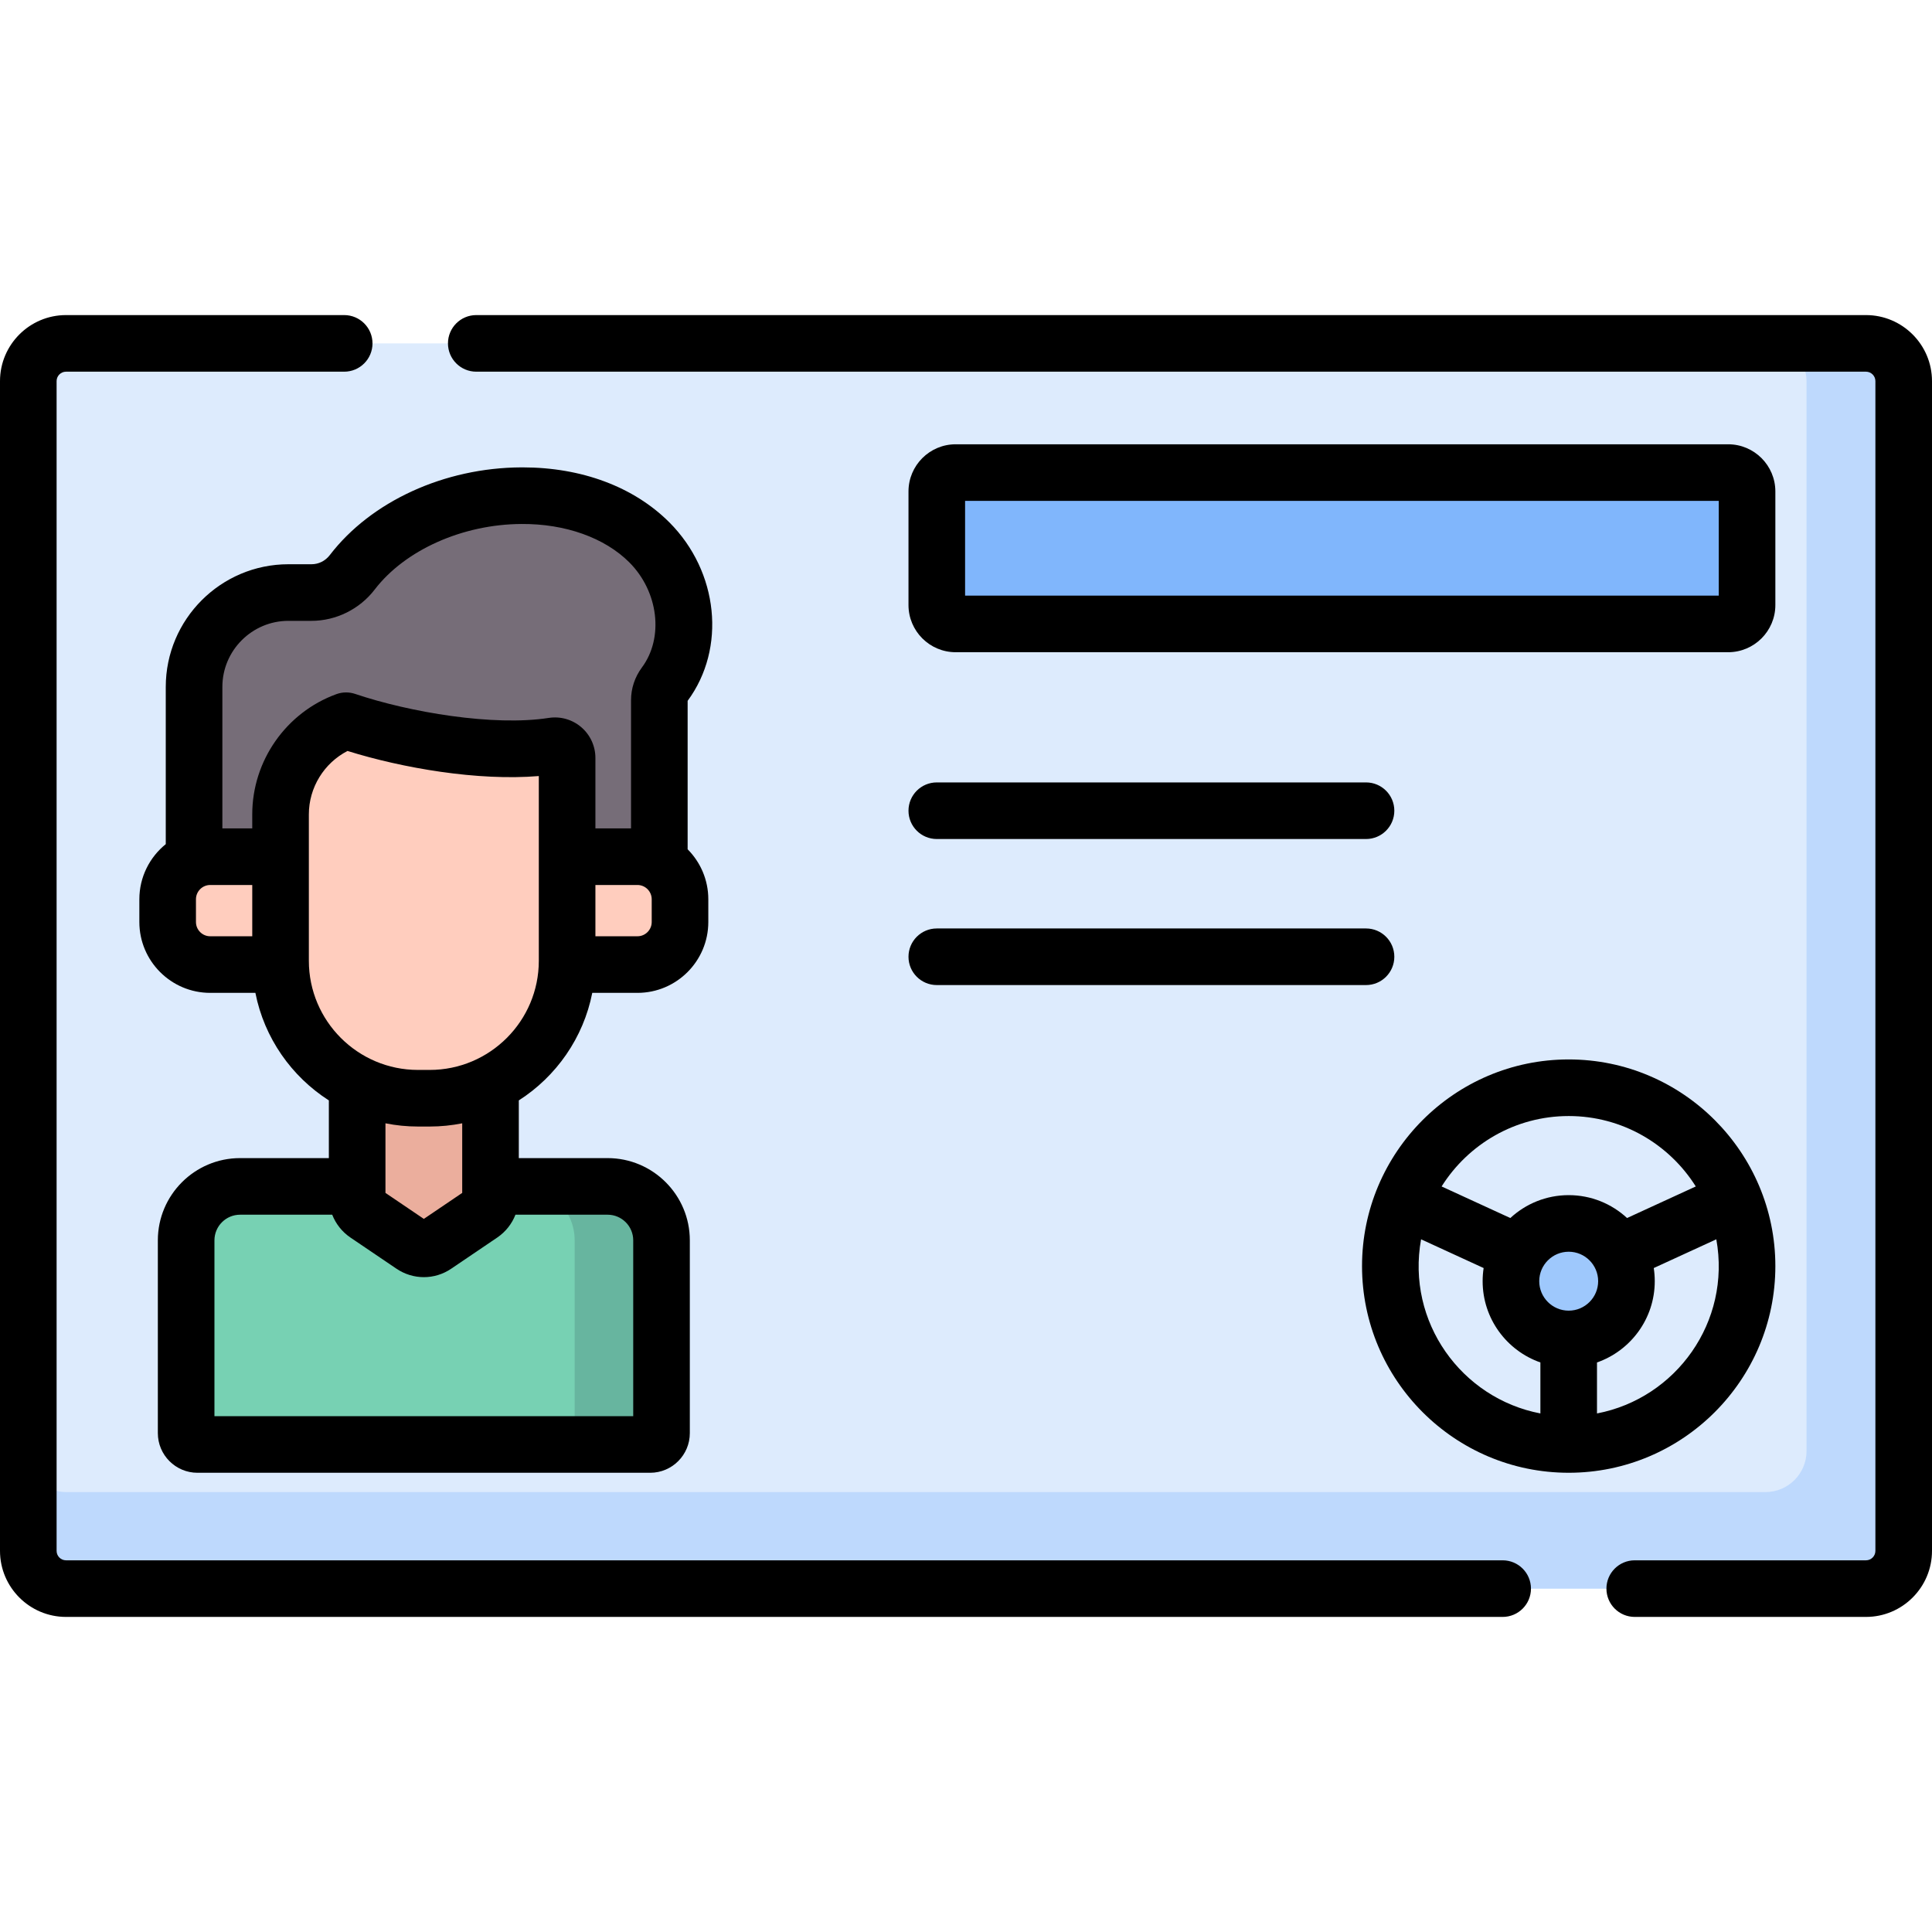
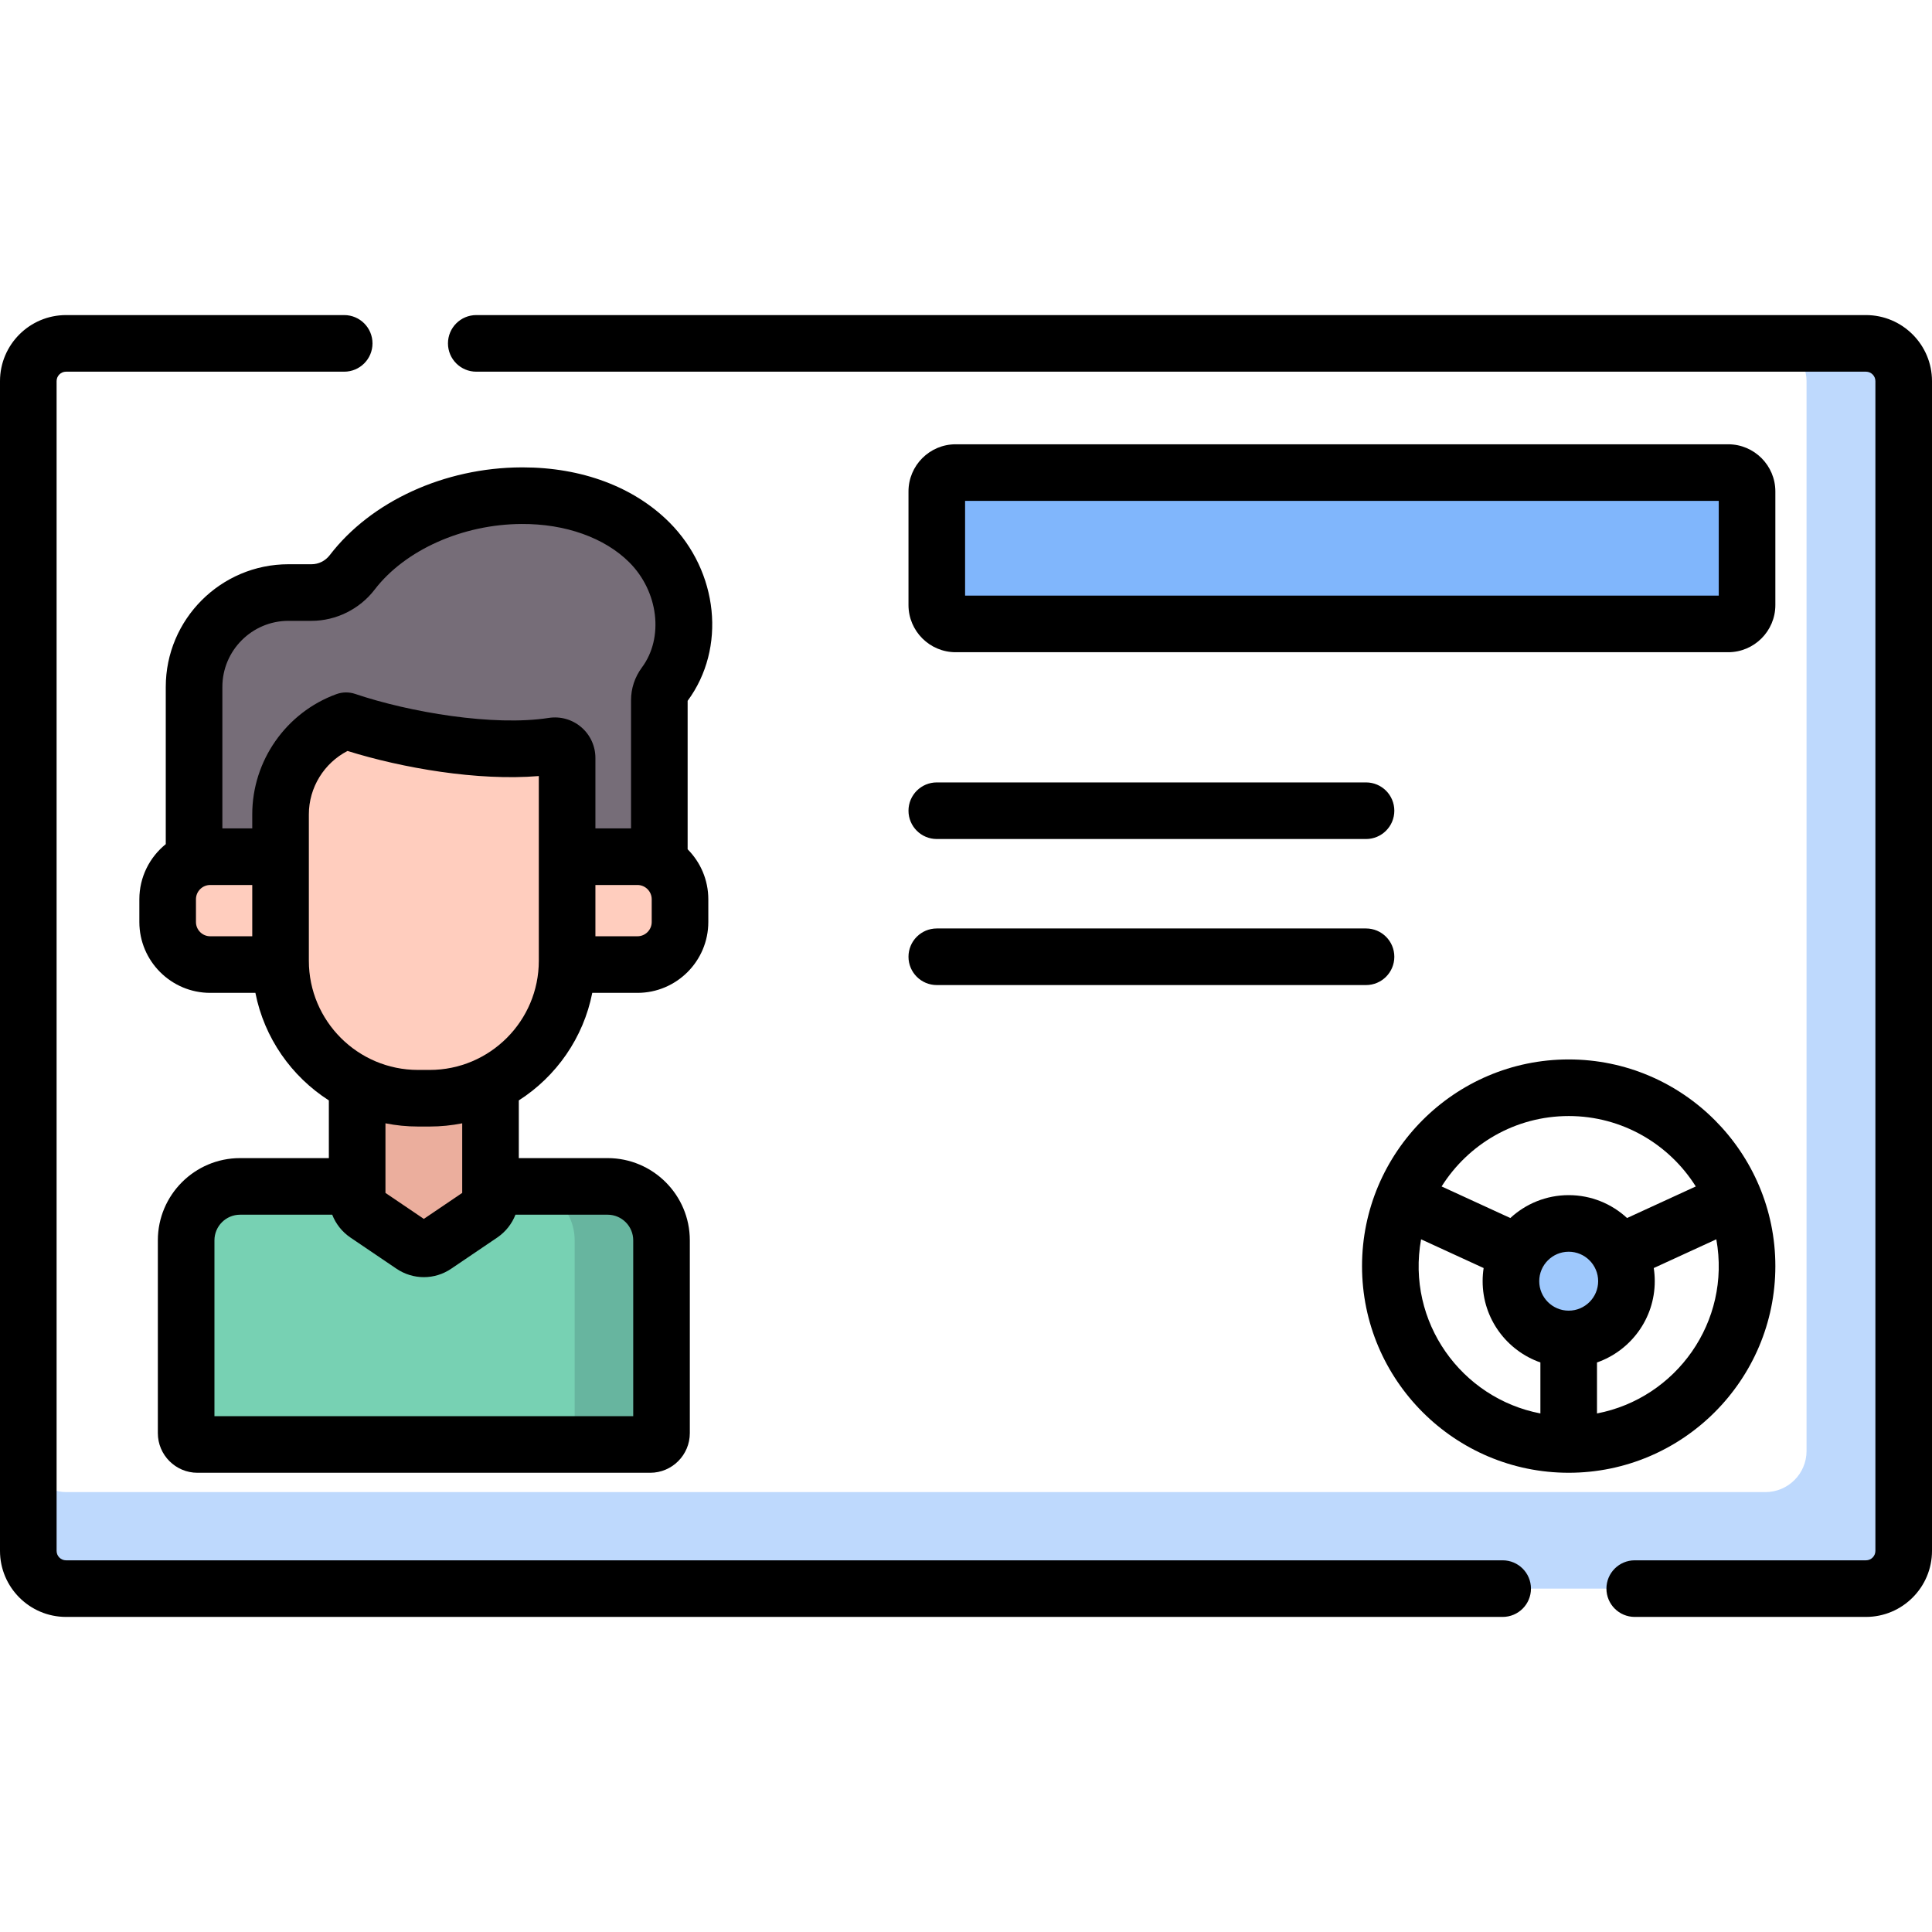
<svg xmlns="http://www.w3.org/2000/svg" id="Capa_1" height="512" viewBox="0 0 512 512" width="512">
  <g>
-     <path d="m7.5 101v310c0 5.523 4.477 10 10 10h477c5.523 0 10-4.477 10-10v-310c0-5.523-4.477-10-10-10h-477c-5.523 0-10 4.477-10 10z" fill="#ddebfd" />
    <path d="m494.5 91h-25.746c5.523 0 10 4.477 10 10v283.514c0 6.024-4.883 10.907-10.907 10.907h-450.347c-5.523 0-10-4.477-10-10v25.579c0 5.523 4.477 10 10 10h477c5.523 0 10-4.477 10-10v-310c0-5.523-4.477-10-10-10z" fill="#bed9fd" />
    <g>
      <path d="m172.312 382.796h-119.984c-1.657 0-3-1.343-3-3v-51.1c0-7.893 6.398-14.291 14.291-14.291h97.403c7.893 0 14.291 6.398 14.291 14.291v51.1c-.001 1.657-1.344 3-3.001 3z" fill="#77d1b3" />
      <path d="m161.021 314.405h-23.022c7.893 0 14.291 6.398 14.291 14.291v51.1c0 1.657-1.343 3-3 3h23.022c1.657 0 3-1.343 3-3v-51.1c0-7.893-6.398-14.291-14.291-14.291z" fill="#67b59f" />
      <path d="m172.076 143.73c-8.731-8.734-21.55-12.428-33.899-12.374-16.5.072-34.566 6.935-44.824 20.316-2.58 3.365-6.559 5.36-10.799 5.36h-6.109c-13.817 0-25.019 11.201-25.019 25.019v61.727h123.302v-58.217c0-1.519.508-2.988 1.415-4.206 8.459-11.363 5.797-27.758-4.067-37.625z" fill="#766d78" />
      <path d="m127.575 321.748-12.17 8.246c-1.863 1.262-4.306 1.262-6.169 0l-12.17-8.246c-1.51-1.023-2.415-2.729-2.415-4.553v-56.53h35.339v56.53c-.001 1.824-.905 3.53-2.415 4.553z" fill="#ebae9d" />
      <g fill="#ffcdbe">
        <path d="m168.926 255.624h-113.212c-6.231 0-11.283-5.052-11.283-11.283v-6.025c0-6.231 5.052-11.283 11.283-11.283h113.212c6.231 0 11.283 5.052 11.283 11.283v6.025c0 6.231-5.051 11.283-11.283 11.283z" />
        <path d="m150.29 200.868v53.753c0 20.114-16.306 36.42-36.42 36.42h-3.1c-20.12 0-36.42-16.31-36.42-36.42v-38.81c0-11.4 7.24-21.12 17.37-24.81 15.405 5.207 38.699 9.179 54.85 6.667 1.959-.304 3.72 1.217 3.72 3.2z" />
      </g>
    </g>
    <path d="m248.259 130.241v30.103c0 2.761 2.239 5 5 5h204.729c2.761 0 5-2.239 5-5v-30.103c0-2.761-2.239-5-5-5h-204.729c-2.762 0-5 2.239-5 5z" fill="#80b6fc" />
    <g>
      <path d="m415.72 324.222c-8.453 0-15.306 6.853-15.306 15.306s6.853 15.307 15.306 15.307c8.454 0 15.307-6.853 15.307-15.307s-6.853-15.306-15.307-15.306z" fill="#9ec8fc" />
    </g>
    <g>
      <path d="m494.5 83.5h-368.284c-4.143 0-7.5 3.358-7.5 7.5s3.357 7.5 7.5 7.5h368.284c1.379 0 2.5 1.122 2.5 2.5v310c0 1.378-1.121 2.5-2.5 2.5h-61.279c-4.143 0-7.5 3.358-7.5 7.5s3.357 7.5 7.5 7.5h61.279c9.649 0 17.5-7.851 17.5-17.5v-310c0-9.649-7.851-17.5-17.5-17.5z" />
      <path d="m398.221 413.5h-380.721c-1.379 0-2.5-1.122-2.5-2.5v-310c0-1.378 1.121-2.5 2.5-2.5h73.716c4.143 0 7.5-3.358 7.5-7.5s-3.357-7.5-7.5-7.5h-73.716c-9.649 0-17.5 7.851-17.5 17.5v310c0 9.649 7.851 17.5 17.5 17.5h380.721c4.143 0 7.5-3.358 7.5-7.5s-3.358-7.5-7.5-7.5z" />
      <path d="m177.38 138.423c-9.41-9.399-23.21-14.564-38.885-14.564-.115 0-.231 0-.348.001-20.374.087-39.82 8.994-50.753 23.251-1.177 1.537-2.942 2.419-4.845 2.419h-6.109c-17.927 0-32.511 14.588-32.511 32.52v41.657c-4.264 3.447-7 8.714-7 14.613v6.02c0 10.355 8.425 18.78 18.78 18.78h11.972c2.351 11.94 9.557 22.151 19.468 28.501v15.289h-23.529c-12.015 0-21.79 9.775-21.79 21.79v51.1c0 5.79 4.71 10.5 10.5 10.5h119.98c5.79 0 10.5-4.71 10.5-10.5v-51.1c0-12.015-9.775-21.79-21.79-21.79h-23.53v-15.29c9.911-6.349 17.116-16.56 19.467-28.5h11.972c10.355 0 18.78-8.425 18.78-18.78v-6.02c0-5.166-2.096-9.85-5.479-13.25v-39.342c10.283-13.92 8.211-34.23-4.85-47.305zm-100.94 26.107h6.109c6.513 0 12.775-3.103 16.751-8.296 8.043-10.488 23.316-17.308 38.915-17.374 11.613-.076 22.033 3.653 28.559 10.171 7.736 7.745 9.208 19.973 3.329 27.868-1.88 2.549-2.873 5.544-2.873 8.661v33.97h-9.44v-18.662c0-3.143-1.368-6.117-3.753-8.16-2.381-2.039-5.526-2.931-8.619-2.451-14.6 2.271-36.856-1.48-51.297-6.361-1.615-.546-3.366-.525-4.969.058-13.34 4.859-22.303 17.661-22.303 31.856v3.718h-7.92v-37.48c.001-9.659 7.856-17.518 17.511-17.518zm37.43 119.012h-3.101c-15.946 0-28.92-12.974-28.92-28.92v-38.81c0-7.11 4.033-13.593 10.246-16.802 14.584 4.55 34.526 7.993 50.694 6.65v48.962c.001 15.946-12.973 28.92-28.919 28.92zm-61.94-39.202v-6.02c0-2.09 1.696-3.79 3.78-3.79h11.14v13.59h-11.14c-2.084 0-3.78-1.696-3.78-3.78zm115.88 84.36v46.6h-110.98v-46.6c0-3.744 3.046-6.79 6.79-6.79h24.421c.943 2.415 2.602 4.536 4.824 6.05l12.146 8.224c2.224 1.518 4.771 2.275 7.316 2.275 2.537 0 5.072-.754 7.278-2.259l12.191-8.255c2.208-1.506 3.862-3.623 4.803-6.036h24.419c3.746.001 6.792 3.047 6.792 6.791zm-45.32-12.568-10.17 6.886-10.17-6.886v-18.445c2.788.557 5.669.854 8.619.854h3.101c2.95 0 5.832-.297 8.62-.854zm50.22-71.792c0 2.084-1.696 3.78-3.78 3.78h-11.14v-13.59h11.14c2.084 0 3.78 1.7 3.78 3.79z" />
      <path d="m253.259 172.844h204.729c6.893 0 12.5-5.607 12.5-12.5v-30.103c0-6.893-5.607-12.5-12.5-12.5h-204.729c-6.893 0-12.5 5.607-12.5 12.5v30.103c0 6.892 5.607 12.5 12.5 12.5zm2.5-40.103h199.729v25.103h-199.729z" />
      <path d="m248.259 222.348h113.751c4.143 0 7.5-3.358 7.5-7.5s-3.357-7.5-7.5-7.5h-113.751c-4.143 0-7.5 3.358-7.5 7.5s3.357 7.5 7.5 7.5z" />
      <path d="m248.259 261.052h113.751c4.143 0 7.5-3.358 7.5-7.5s-3.357-7.5-7.5-7.5h-113.751c-4.143 0-7.5 3.358-7.5 7.5s3.357 7.5 7.5 7.5z" />
      <path d="m470.488 335.529c0-30.071-24.472-54.767-54.769-54.767-30.248 0-54.767 24.648-54.767 54.767 0 30.2 24.568 54.769 54.767 54.769 30.2 0 54.769-24.569 54.769-54.769zm-54.768-39.767c14.177 0 26.638 7.463 33.681 18.66l-18.212 8.367c-4.068-3.762-9.503-6.066-15.468-6.066s-11.4 2.305-15.468 6.067l-18.212-8.367c7.042-11.199 19.502-18.661 33.679-18.661zm0 51.575c-4.304 0-7.806-3.503-7.806-7.809 0-4.305 3.502-7.807 7.807-7.807s7.807 3.502 7.807 7.807c-.001 4.306-3.504 7.809-7.808 7.809zm-39.12-18.908 16.579 7.617c-.175 1.136-.266 2.298-.266 3.482 0 9.949 6.405 18.426 15.306 21.535v13.515c-20.952-4.016-35.576-24.28-31.619-46.149zm46.62 46.15v-13.515c8.902-3.11 15.308-11.586 15.308-21.536 0-1.184-.091-2.347-.266-3.483l16.579-7.617c3.957 21.854-10.656 42.132-31.621 46.151z" />
    </g>
  </g>
</svg>